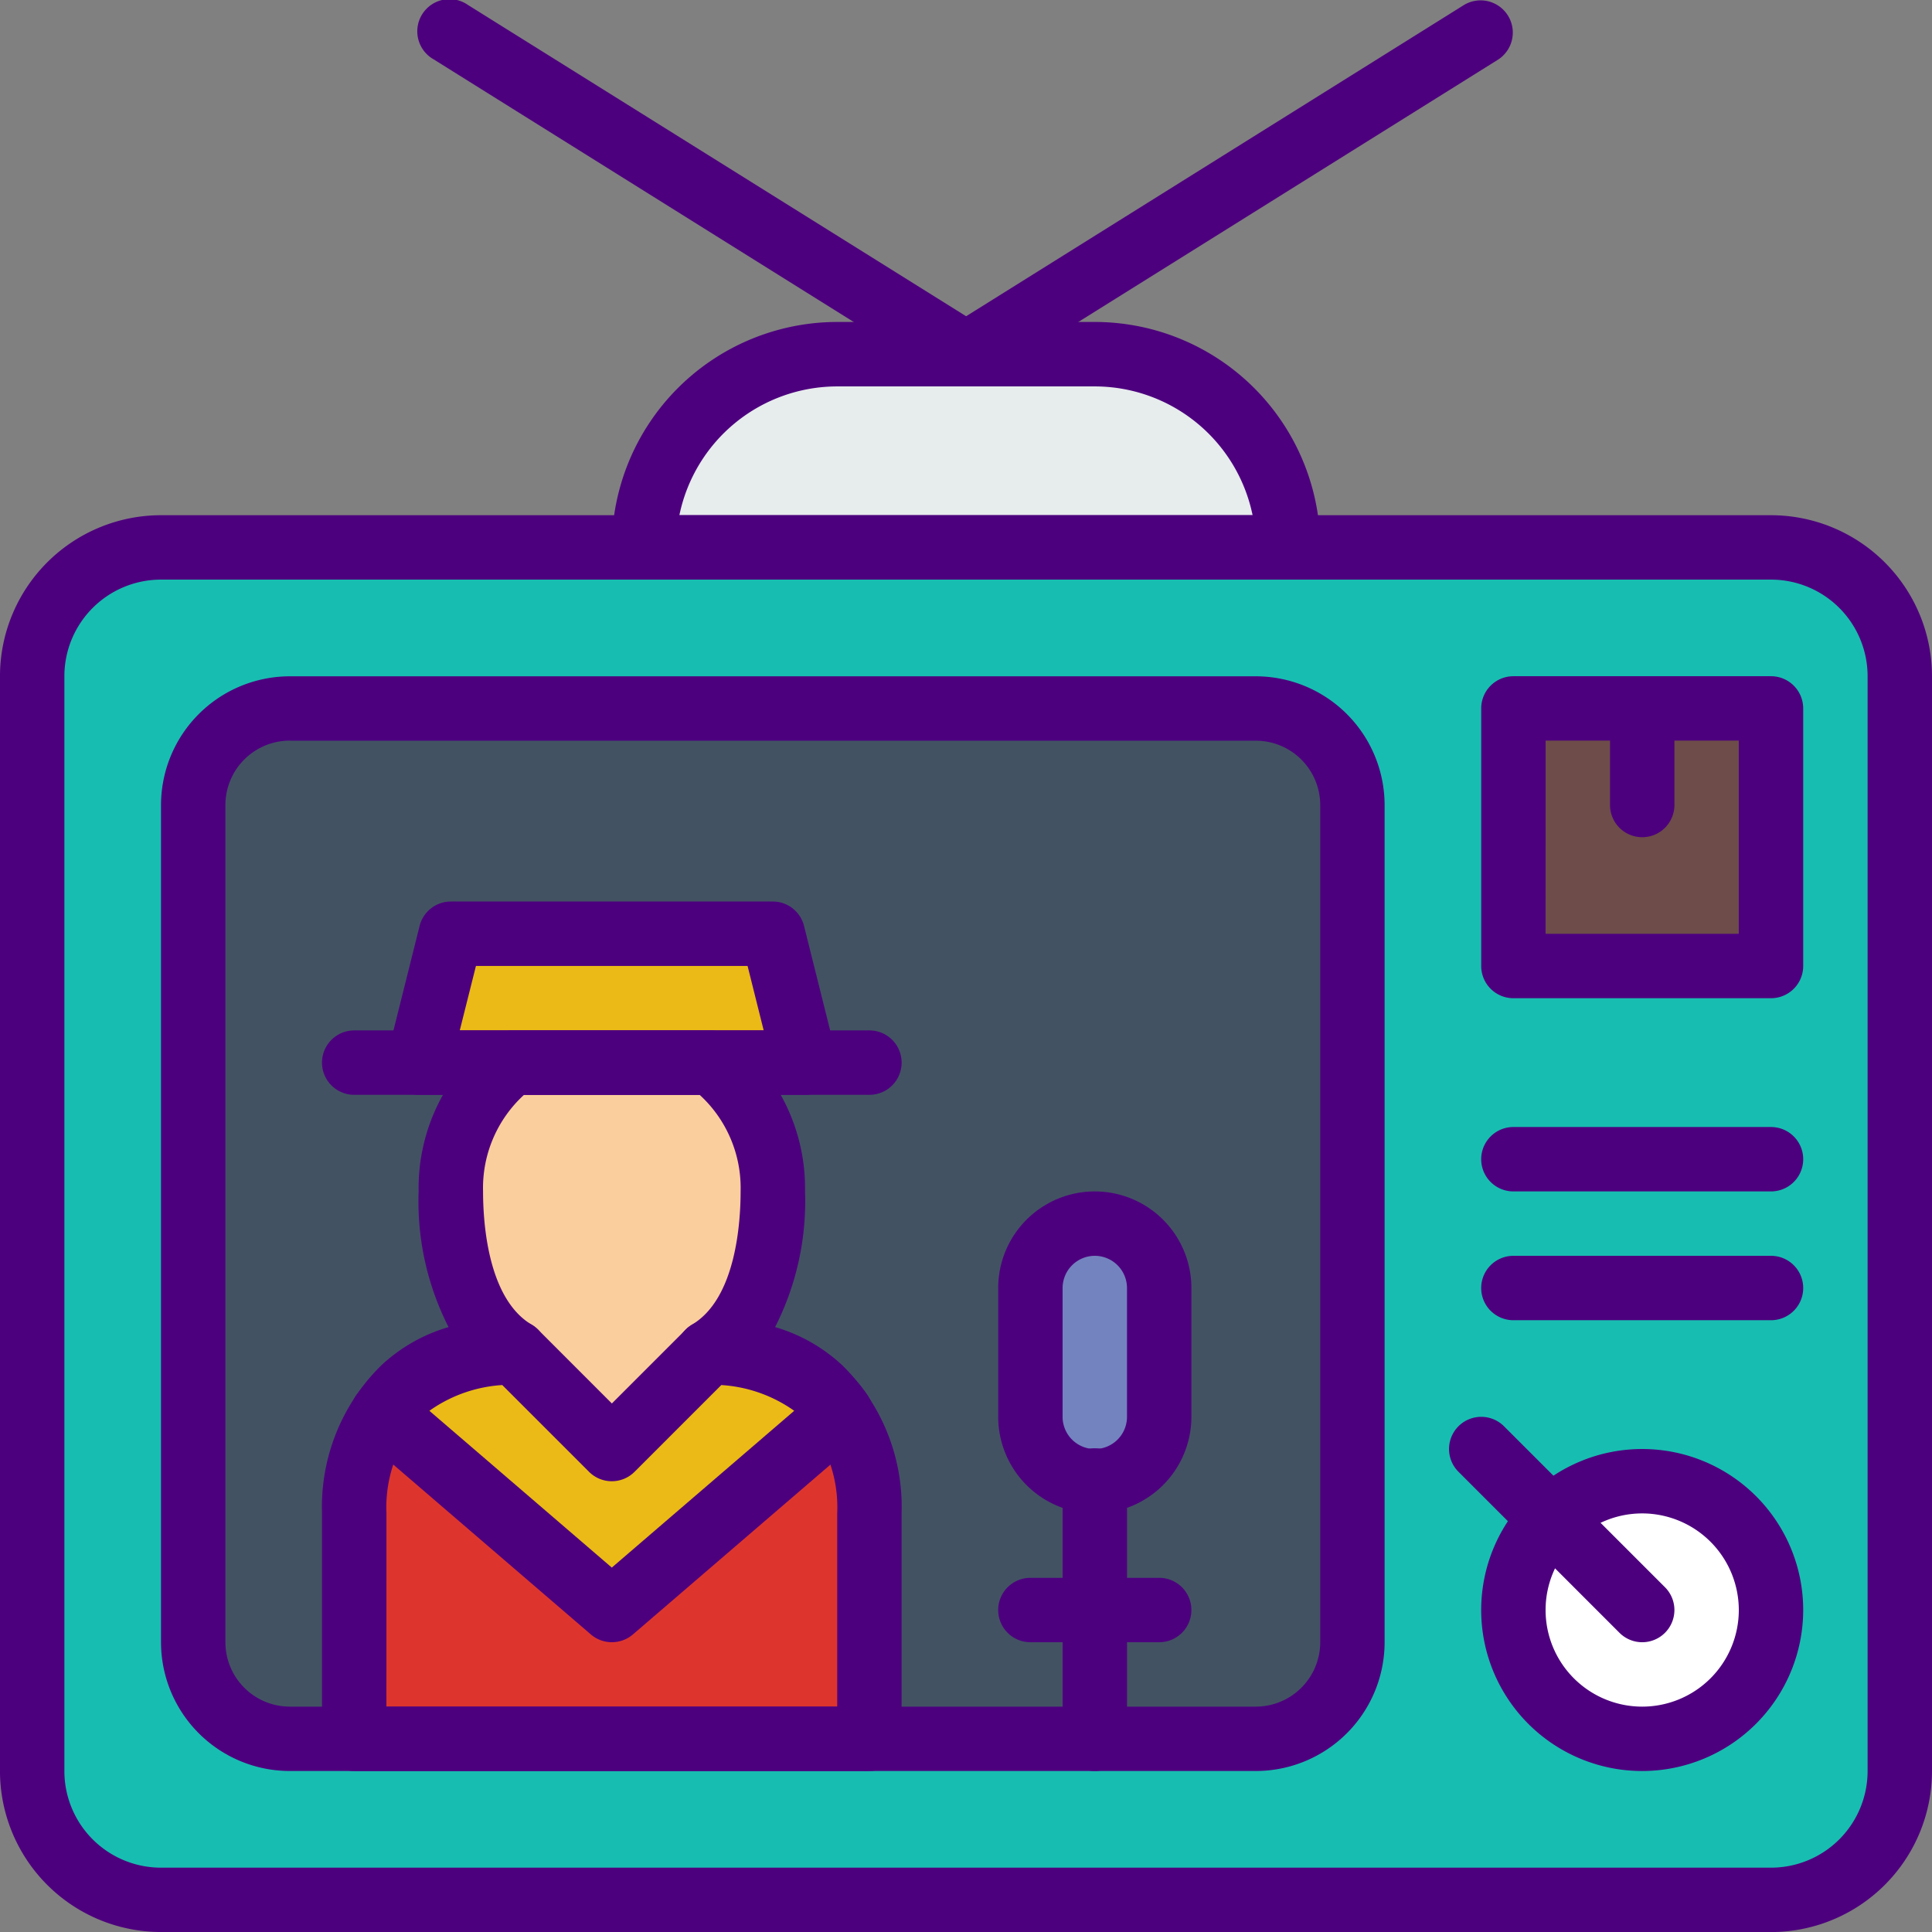
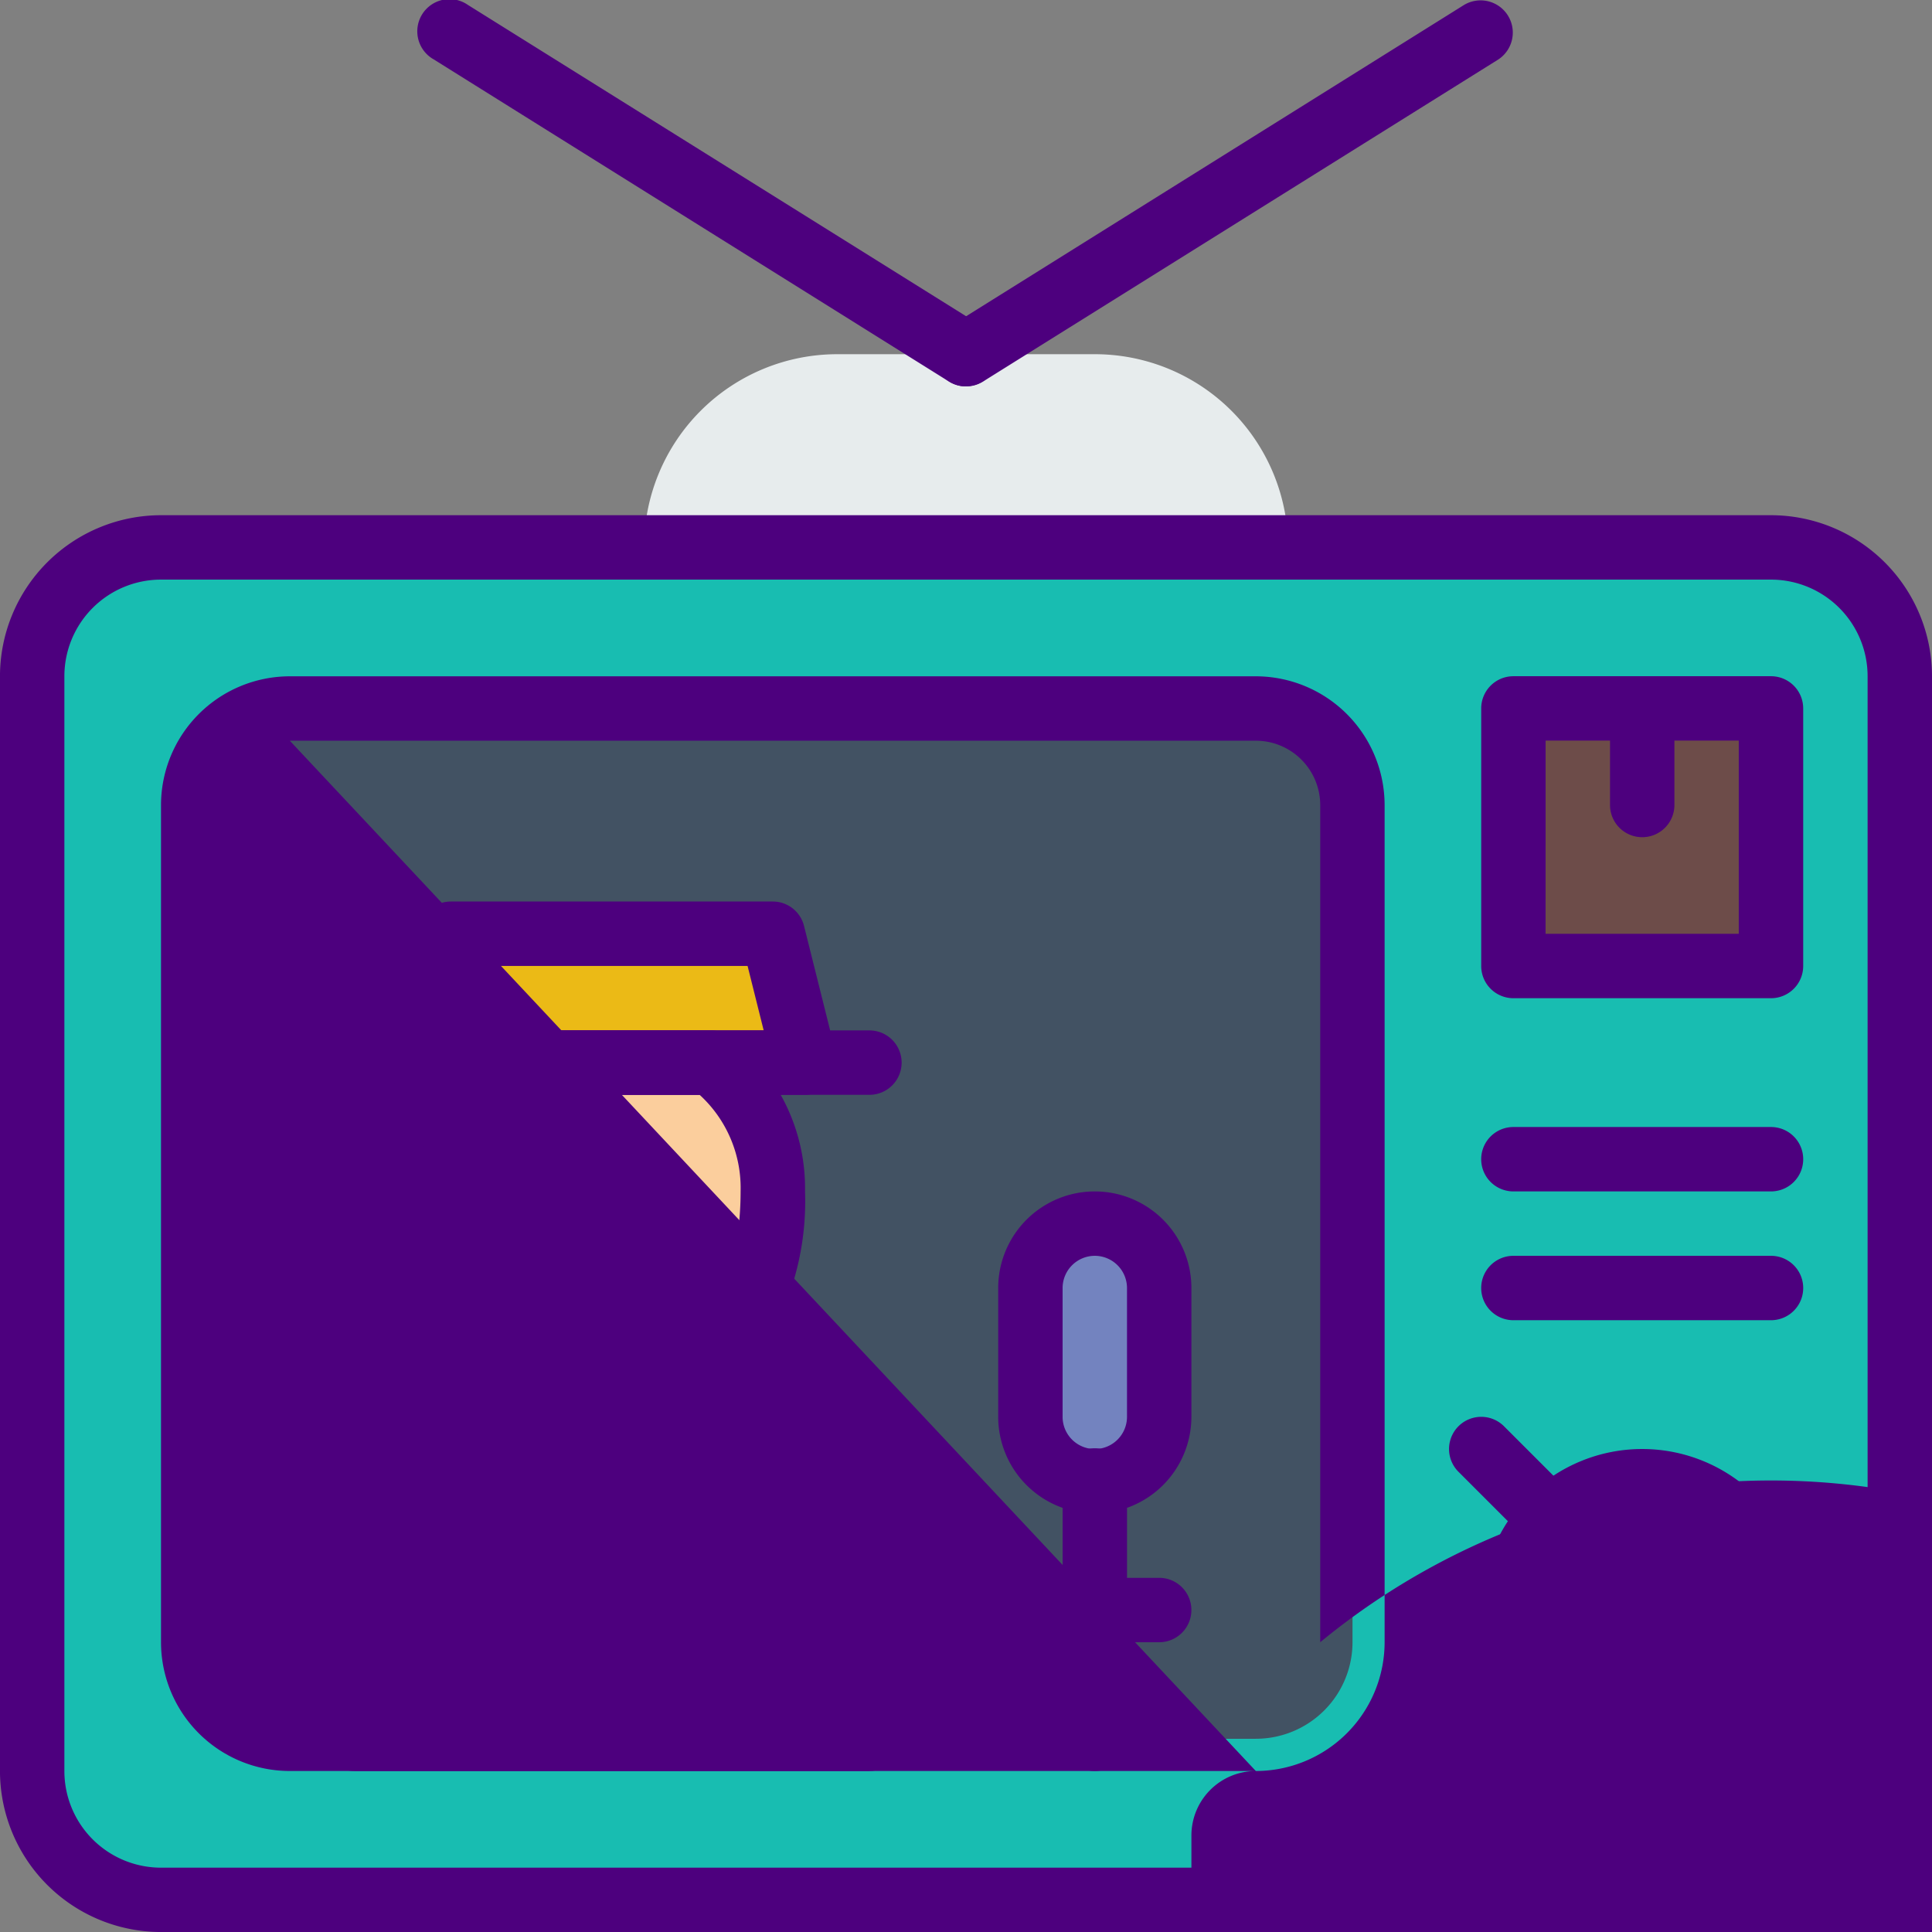
<svg xmlns="http://www.w3.org/2000/svg" id="_003-talk-show" data-name="003-talk-show" width="110.551" height="110.552" viewBox="0 0 110.551 110.552">
  <rect x="0" y="0" width="110.551" height="110.552" fill="#808080" stroke="none" />
  <path id="Path_747" data-name="Path 747" d="M196.479,93.867H181.738a11.055,11.055,0,0,0-11.055,11.055v3.686h36.851v-3.686a11.055,11.055,0,0,0-11.055-11.055Zm0,0" transform="translate(-133.829 -73.599)" fill="#e7eced" />
  <path id="Path_748" data-name="Path 748" d="M108.051,222.453H15.917a7.366,7.366,0,0,1-7.367-7.367V152.433a7.367,7.367,0,0,1,7.367-7.367h92.133a7.367,7.367,0,0,1,7.367,7.367v62.653A7.366,7.366,0,0,1,108.051,222.453Zm0,0" transform="translate(-6.705 -113.743)" fill="#18bdb1" />
  <path id="Path_749" data-name="Path 749" d="M415.826,399.905a7.37,7.37,0,1,1-7.37-7.37A7.37,7.37,0,0,1,415.826,399.905Zm0,0" transform="translate(-314.484 -307.779)" fill="#fff" />
  <path id="Path_750" data-name="Path 750" d="M112.021,246.695H56.749a5.529,5.529,0,0,1-5.53-5.53v-47.9a5.529,5.529,0,0,1,5.53-5.53h55.273a5.529,5.529,0,0,1,5.53,5.53v47.9a5.53,5.53,0,0,1-5.531,5.527Zm0,0" transform="translate(-40.16 -147.198)" fill="#425263" />
  <path id="Path_751" data-name="Path 751" d="M401.086,187.734h14.74v14.74h-14.74Zm0,0" transform="translate(-314.483 -147.198)" fill="#6d4c49" />
  <path id="Path_752" data-name="Path 752" d="M276.752,339.009a3.684,3.684,0,0,1-3.685-3.685v-7.37a3.685,3.685,0,1,1,7.37,0v7.37A3.684,3.684,0,0,1,276.752,339.009Zm0,0" transform="translate(-214.106 -254.253)" fill="#7383bf" />
  <path id="Path_753" data-name="Path 753" d="M118.371,361.259c-.182-.051-.367-.1-.551-.149a9.641,9.641,0,0,1-1.845-.681,2.71,2.71,0,0,1-1.446-2.069c-.131.005-.26,0-.394.009H103.081c-.09-.006-.175,0-.264-.006a3.366,3.366,0,0,1,.067.488,3.159,3.159,0,0,1-3.117,3.117c.6-.013-.17.057-.347.115-.294.1-.582.2-.882.288a3.009,3.009,0,0,1-2.9-.725,10.092,10.092,0,0,0-1.773,5.934v12.9h29.481v-12.9a10.142,10.142,0,0,0-1.667-5.779,3.317,3.317,0,0,1-3.31-.542Zm0,0" transform="translate(-73.6 -280.982)" fill="#dd352e" />
  <path id="Path_754" data-name="Path 754" d="M120.076,358.4l-5.528,5.527-5.527-5.527c-3.055-.026-6.1,1.3-7.577,3.478l13.1,11.262,13.1-11.262C126.179,359.7,123.131,358.374,120.076,358.4Zm0,0" transform="translate(-79.541 -281.014)" fill="#ebba16" />
  <path id="Path_755" data-name="Path 755" d="M134.358,281.6H123.006a9,9,0,0,0-3.537,7.37c0,3.542.843,7.527,3.685,9.213l5.527,5.527c2.842-1.685,9.213-11.2,9.213-14.74a9.008,9.008,0,0,0-3.536-7.37Zm0,0" transform="translate(-93.673 -220.798)" fill="#fbce9d" />
  <path id="Path_756" data-name="Path 756" d="M133.045,254.839H110.934l1.843-7.37H131.2Zm0,0" transform="translate(-86.981 -194.035)" fill="#ebba16" />
  <g id="Group_789" data-name="Group 789" transform="translate(0 0)">
    <path id="Path_757" data-name="Path 757" d="M101.343,217.606H9.209A9.219,9.219,0,0,1,0,208.4V145.744a9.219,9.219,0,0,1,9.209-9.209h92.134a9.219,9.219,0,0,1,9.209,9.209V208.4a9.219,9.219,0,0,1-9.209,9.209ZM9.209,140.22a5.53,5.53,0,0,0-5.524,5.524V208.4a5.53,5.53,0,0,0,5.524,5.524h92.134a5.53,5.53,0,0,0,5.524-5.524V145.744a5.53,5.53,0,0,0-5.524-5.524Zm0,0" transform="translate(-0.001 -107.054)" fill="#4d007e" />
-     <path id="Path_758" data-name="Path 758" d="M200.827,100.076H163.976a1.844,1.844,0,0,1-1.843-1.843,12.912,12.912,0,0,1,12.9-12.9h14.74a12.911,12.911,0,0,1,12.9,12.9A1.844,1.844,0,0,1,200.827,100.076ZM166,96.391h32.8a9.228,9.228,0,0,0-9.026-7.37H175.033A9.227,9.227,0,0,0,166,96.391Zm0,0" transform="translate(-127.125 -66.91)" fill="#4d007e" />
    <path id="Path_759" data-name="Path 759" d="M142.252,22.11a1.837,1.837,0,0,1-.975-.28L111.8,3.4A1.842,1.842,0,1,1,113.749.279L143.23,18.7a1.842,1.842,0,0,1-.978,3.4Zm0,0" transform="translate(-86.978 0.001)" fill="#4d007e" />
    <path id="Path_760" data-name="Path 760" d="M401.747,402.426a9.213,9.213,0,1,1,9.213-9.213A9.223,9.223,0,0,1,401.747,402.426Zm0-14.741a5.528,5.528,0,1,0,5.528,5.528A5.534,5.534,0,0,0,401.747,387.685Zm0,0" transform="translate(-307.779 -301.086)" fill="#4d007e" />
    <path id="Path_761" data-name="Path 761" d="M395.053,388.365a1.837,1.837,0,0,1-1.3-.54l-9.213-9.213a1.842,1.842,0,1,1,2.605-2.605l9.213,9.213a1.843,1.843,0,0,1-1.3,3.145Zm0,0" transform="translate(-301.085 -294.395)" fill="#4d007e" />
-     <path id="Path_762" data-name="Path 762" d="M105.314,241.855H50.038a7.377,7.377,0,0,1-7.37-7.37v-47.9a7.377,7.377,0,0,1,7.37-7.37h55.276a7.377,7.377,0,0,1,7.37,7.37v47.9A7.377,7.377,0,0,1,105.314,241.855ZM50.038,182.895a3.688,3.688,0,0,0-3.685,3.685v47.906a3.689,3.689,0,0,0,3.685,3.685h55.276A3.689,3.689,0,0,0,109,234.485v-47.9a3.688,3.688,0,0,0-3.685-3.685H50.038Zm0,0" transform="translate(-33.455 -140.516)" fill="#4d007e" />
+     <path id="Path_762" data-name="Path 762" d="M105.314,241.855H50.038a7.377,7.377,0,0,1-7.37-7.37v-47.9a7.377,7.377,0,0,1,7.37-7.37h55.276a7.377,7.377,0,0,1,7.37,7.37v47.9A7.377,7.377,0,0,1,105.314,241.855Za3.688,3.688,0,0,0-3.685,3.685v47.906a3.689,3.689,0,0,0,3.685,3.685h55.276A3.689,3.689,0,0,0,109,234.485v-47.9a3.688,3.688,0,0,0-3.685-3.685H50.038Zm0,0" transform="translate(-33.455 -140.516)" fill="#4d007e" />
    <path id="Path_763" data-name="Path 763" d="M249.314,22.114a1.843,1.843,0,0,1-.978-3.4L277.816.283a1.843,1.843,0,0,1,1.953,3.125L250.289,21.834a1.833,1.833,0,0,1-.975.28Zm0,0" transform="translate(-194.037 -0.003)" fill="#4d007e" />
    <path id="Path_764" data-name="Path 764" d="M409.118,197.628H394.377a1.843,1.843,0,0,1-1.842-1.843v-14.74a1.842,1.842,0,0,1,1.842-1.842h14.741a1.843,1.843,0,0,1,1.842,1.842v14.74A1.843,1.843,0,0,1,409.118,197.628Zm-12.9-3.685h11.055V182.888H396.22Zm0,0" transform="translate(-307.779 -140.509)" fill="#4d007e" />
    <path id="Path_765" data-name="Path 765" d="M409.118,302.353H394.377a1.842,1.842,0,0,1,0-3.685h14.741a1.842,1.842,0,0,1,0,3.685Zm0,0" transform="translate(-307.779 -234.179)" fill="#4d007e" />
    <path id="Path_766" data-name="Path 766" d="M409.118,336.486H394.377a1.842,1.842,0,0,1,0-3.685h14.741a1.842,1.842,0,0,1,0,3.685Zm0,0" transform="translate(-307.779 -260.942)" fill="#4d007e" />
    <path id="Path_767" data-name="Path 767" d="M428.51,188.415a1.843,1.843,0,0,1-1.842-1.842v-5.528a1.843,1.843,0,0,1,3.685,0v5.528A1.843,1.843,0,0,1,428.51,188.415Zm0,0" transform="translate(-334.541 -140.509)" fill="#4d007e" />
    <path id="Path_768" data-name="Path 768" d="M116.659,276.753H87.178a1.843,1.843,0,0,1,0-3.686h29.481a1.843,1.843,0,0,1,0,3.686Zm0,0" transform="translate(-66.91 -214.106)" fill="#4d007e" />
    <path id="Path_769" data-name="Path 769" d="M126.354,249.99H104.244a1.845,1.845,0,0,1-1.787-2.291l1.843-7.37a1.843,1.843,0,0,1,1.787-1.4h18.425a1.841,1.841,0,0,1,1.787,1.4l1.843,7.37a1.845,1.845,0,0,1-1.787,2.291ZM106.6,246.3h17.389l-.921-3.685H107.525Zm0,0" transform="translate(-80.291 -187.343)" fill="#4d007e" />
    <path id="Path_770" data-name="Path 770" d="M107.859,368.288a1.844,1.844,0,0,1-1.2-.446l-13.1-11.262a1.841,1.841,0,0,1-.325-2.428,10.933,10.933,0,0,1,9.118-4.29,1.843,1.843,0,0,1,1.288.54l4.223,4.225,4.225-4.225a1.846,1.846,0,0,1,1.288-.54h.1c3.72,0,7.25,1.677,9.017,4.29a1.841,1.841,0,0,1-.325,2.428l-13.1,11.262A1.852,1.852,0,0,1,107.859,368.288ZM97.421,355.046l10.438,8.972,10.438-8.972a8.071,8.071,0,0,0-4.172-1.473l-4.964,4.964a1.841,1.841,0,0,1-2.605,0l-4.964-4.964A8.066,8.066,0,0,0,97.421,355.046Zm0,0" transform="translate(-72.851 -274.319)" fill="#4d007e" />
    <path id="Path_771" data-name="Path 771" d="M116.659,315.445H87.178a1.843,1.843,0,0,1-1.842-1.843V300.7a11.355,11.355,0,0,1,3.385-8.462,9.554,9.554,0,0,1,3.855-2.195,15.874,15.874,0,0,1-1.712-7.768,10.9,10.9,0,0,1,4.273-8.844,1.843,1.843,0,0,1,1.107-.369h11.352a1.847,1.847,0,0,1,1.107.369,10.909,10.909,0,0,1,4.271,8.844,15.874,15.874,0,0,1-1.712,7.768,9.531,9.531,0,0,1,3.855,2.195A11.354,11.354,0,0,1,118.5,300.7v12.9a1.844,1.844,0,0,1-1.842,1.843ZM89.021,311.76h25.795V300.7a7.726,7.726,0,0,0-2.213-5.767,6.514,6.514,0,0,0-5.028-1.608,1.843,1.843,0,0,1-1.069-3.423c2.511-1.489,2.782-5.828,2.782-7.626a7.217,7.217,0,0,0-2.349-5.527H96.9a7.215,7.215,0,0,0-2.349,5.527c0,1.8.271,6.138,2.783,7.628a1.843,1.843,0,0,1-1.069,3.423,6.5,6.5,0,0,0-5.029,1.608,7.719,7.719,0,0,0-2.212,5.765Zm0,0" transform="translate(-66.91 -214.105)" fill="#4d007e" />
    <path id="Path_772" data-name="Path 772" d="M283.444,402.426a1.843,1.843,0,0,1-1.842-1.843v-14.74a1.843,1.843,0,1,1,3.685,0v14.74A1.844,1.844,0,0,1,283.444,402.426Zm0,0" transform="translate(-220.798 -301.086)" fill="#4d007e" />
    <path id="Path_773" data-name="Path 773" d="M270.062,334.159a5.534,5.534,0,0,1-5.527-5.527v-7.37a5.527,5.527,0,1,1,11.055,0v7.37A5.534,5.534,0,0,1,270.062,334.159Zm0-14.74a1.846,1.846,0,0,0-1.842,1.843v7.37a1.842,1.842,0,0,0,3.685,0v-7.37A1.846,1.846,0,0,0,270.062,319.419Zm0,0" transform="translate(-207.417 -247.56)" fill="#4d007e" />
    <path id="Path_774" data-name="Path 774" d="M273.747,421.822h-7.37a1.842,1.842,0,0,1,0-3.685h7.37a1.842,1.842,0,1,1,0,3.685Zm0,0" transform="translate(-207.417 -327.852)" fill="#4d007e" />
  </g>
</svg>